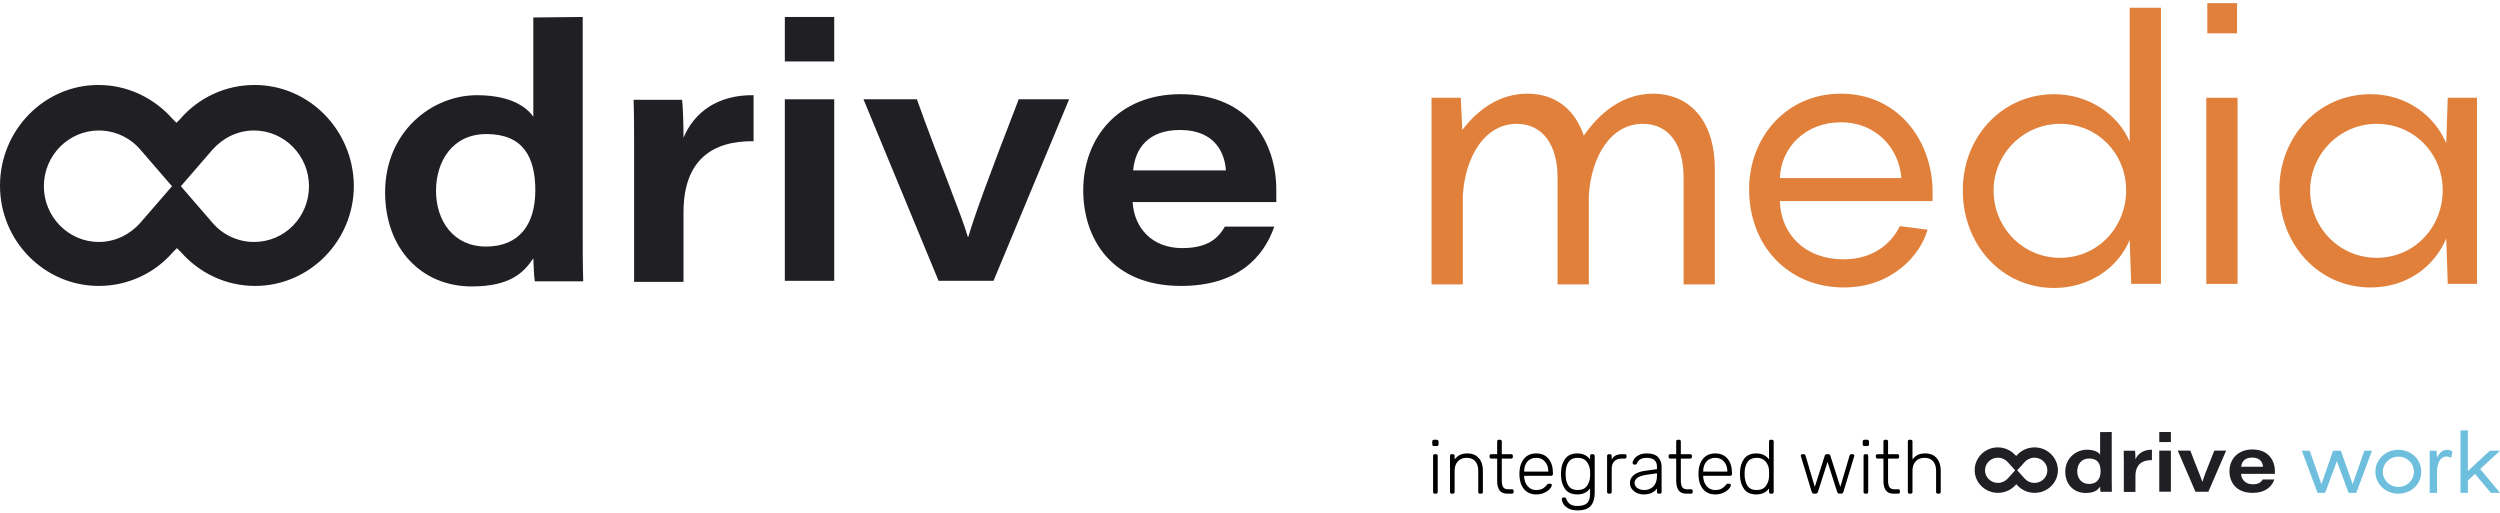
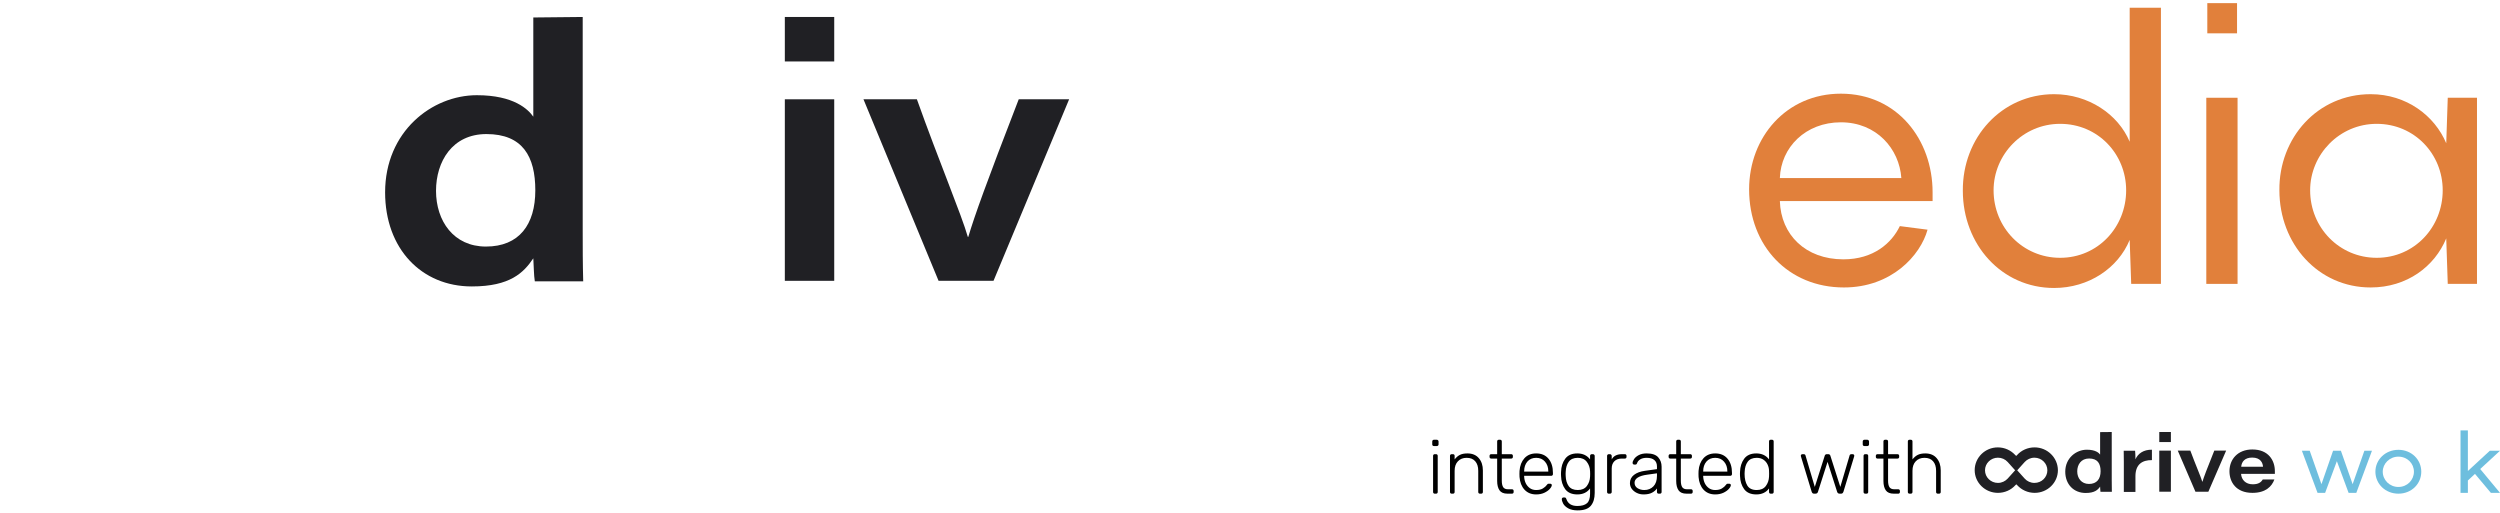
<svg xmlns="http://www.w3.org/2000/svg" width="395" height="81" viewBox="0 0 395 81" fill="none">
  <g clip-path="url(#clip0_1787_27674)">
    <path d="M92.067 2.681V36.29C92.067 38.956 92.067 41.703 92.146 44.45H84.501C84.341 43.48 84.341 42.026 84.262 40.814C82.748 43.076 80.598 45.258 74.545 45.258C66.581 45.258 60.847 39.279 60.847 30.392C60.847 20.778 68.253 15.042 75.342 15.042C81.235 15.042 83.465 17.304 84.262 18.435V2.762L92.067 2.681ZM68.891 30.15C68.891 34.916 71.678 38.956 76.775 38.956C82.032 38.956 84.58 35.482 84.58 30.069C84.58 24.737 82.589 21.182 76.855 21.182C71.439 21.182 68.891 25.545 68.891 30.15Z" fill="#202024" />
-     <path d="M100.19 23.525C100.19 20.94 100.19 18.355 100.11 15.769H107.756C107.915 16.739 107.995 19.89 107.995 21.748C109.667 17.789 113.331 14.961 119.065 15.042V22.313C112.614 22.233 107.995 25.222 107.995 33.543V44.531H100.19V23.525Z" fill="#202024" />
    <path d="M124.003 2.681H131.808V9.71H124.003V2.681ZM124.003 15.688H131.808V44.369H124.003V15.688Z" fill="#202024" />
    <path d="M144.87 15.688C148.294 25.302 151.958 34.028 152.914 37.421H152.993C153.949 34.189 155.861 28.857 160.958 15.688H168.922L156.976 44.369H148.294L136.428 15.688H144.87Z" fill="#202024" />
-     <path d="M178.956 31.927C179.195 36.048 182.062 39.198 186.761 39.198C190.505 39.198 192.336 37.906 193.531 35.805H201.336C199.663 40.653 195.522 45.177 186.602 45.177C175.452 45.177 171.151 37.502 171.151 30.069C171.151 21.829 176.647 14.881 186.522 14.881C197.433 14.881 201.655 22.637 201.655 29.988C201.655 30.635 201.655 31.119 201.655 31.927H178.956ZM193.69 26.918C193.531 24.333 192.097 20.536 186.443 20.536C181.425 20.536 179.355 23.444 179.036 26.918H193.69Z" fill="#202024" />
-     <path d="M40.219 13.426C35.6 13.426 31.379 15.446 28.512 18.759L27.875 19.405L27.238 18.759C24.371 15.527 20.229 13.426 15.53 13.426C7.009 13.426 0 20.536 0 29.342C0 38.067 7.009 45.177 15.61 45.177C20.229 45.177 24.45 43.157 27.317 39.845L27.954 39.198L28.592 39.845C31.459 43.076 35.6 45.177 40.299 45.177C48.901 45.177 55.909 38.067 55.909 29.342C55.829 20.536 48.821 13.426 40.219 13.426ZM40.14 38.229C37.591 38.229 35.202 37.098 33.609 35.24L27.875 28.615L22.141 35.24C20.548 37.017 18.238 38.229 15.61 38.229C10.831 38.229 6.929 34.27 6.929 29.423C6.929 24.575 10.831 20.617 15.61 20.617C18.159 20.617 20.548 21.748 22.141 23.606L27.875 30.231L33.609 23.606C35.202 21.828 37.512 20.617 40.14 20.617C44.918 20.617 48.821 24.575 48.821 29.423C48.821 34.27 44.998 38.229 40.14 38.229Z" fill="#202024" />
-     <path d="M270.944 26.595V44.934H266.006V28.049C266.006 22.96 263.776 19.566 259.555 19.566C254.538 19.566 251.432 24.656 251.034 30.877V44.934H246.096V28.049C246.096 22.96 243.786 19.566 239.645 19.566C234.627 19.566 231.521 24.656 231.123 30.877V44.934H226.185V15.446H230.804L231.043 20.536C233.512 17.304 236.937 14.8 241.317 14.8C245.857 14.8 248.883 17.385 250.237 21.425C252.786 17.789 256.37 14.8 261.228 14.8C267.52 14.881 270.944 19.728 270.944 26.595Z" fill="#E1803B" />
    <path d="M305.27 31.766H281.218C281.377 37.098 285.28 40.976 291.253 40.976C296.032 40.976 298.899 38.391 300.173 35.724L304.553 36.29C303.438 40.33 298.899 45.419 291.333 45.419C282.572 45.419 276.36 38.875 276.36 29.908C276.36 21.667 282.253 14.8 290.855 14.8C299.775 14.8 305.35 22.071 305.35 30.392V31.766H305.27ZM281.218 28.13H300.412C300.093 23.525 296.509 19.324 290.855 19.324C285.28 19.324 281.377 23.283 281.218 28.13Z" fill="#E1803B" />
    <path d="M324.543 14.881C329.959 14.881 334.658 18.031 336.49 22.394V1.227H341.428V44.854H336.729L336.49 37.906C334.658 42.349 330.039 45.5 324.543 45.5C316.261 45.5 310.128 38.633 310.128 30.15C310.049 21.748 316.261 14.881 324.543 14.881ZM325.499 40.733C331.472 40.733 335.932 35.886 335.932 30.069C335.932 24.333 331.472 19.566 325.499 19.566C319.606 19.566 314.986 24.414 314.986 30.069C314.986 35.967 319.606 40.733 325.499 40.733Z" fill="#E1803B" />
    <path d="M353.534 44.854H348.596V15.446H353.534V44.854Z" fill="#E1803B" />
    <path d="M374.559 14.881C380.214 14.881 384.674 18.274 386.506 22.636L386.745 15.446H391.443V44.854H386.745L386.506 37.663C384.674 42.107 380.293 45.419 374.559 45.419C366.276 45.419 360.144 38.552 360.144 30.069C360.064 21.748 366.197 14.881 374.559 14.881ZM375.515 40.733C381.488 40.733 385.948 35.886 385.948 30.069C385.948 24.333 381.488 19.566 375.515 19.566C369.621 19.566 365.002 24.414 365.002 30.069C365.002 35.967 369.621 40.733 375.515 40.733Z" fill="#E1803B" />
    <path d="M353.453 0.5H348.754V5.267H353.453V0.5Z" fill="#E1803B" />
  </g>
  <path d="M226.559 70.476C226.479 70.476 226.415 70.452 226.367 70.404C226.319 70.356 226.295 70.292 226.295 70.212V69.756C226.295 69.676 226.319 69.612 226.367 69.564C226.415 69.508 226.479 69.48 226.559 69.48H227.015C227.095 69.48 227.159 69.508 227.207 69.564C227.263 69.612 227.291 69.676 227.291 69.756V70.212C227.291 70.292 227.263 70.356 227.207 70.404C227.159 70.452 227.095 70.476 227.015 70.476H226.559ZM226.691 78C226.611 78 226.547 77.976 226.499 77.928C226.451 77.88 226.427 77.816 226.427 77.736V72.024C226.427 71.944 226.451 71.88 226.499 71.832C226.547 71.784 226.611 71.76 226.691 71.76H226.895C226.975 71.76 227.039 71.784 227.087 71.832C227.135 71.88 227.159 71.944 227.159 72.024V77.736C227.159 77.816 227.135 77.88 227.087 77.928C227.039 77.976 226.975 78 226.895 78H226.691ZM229.363 78C229.283 78 229.219 77.976 229.171 77.928C229.123 77.88 229.099 77.816 229.099 77.736V72.024C229.099 71.944 229.123 71.88 229.171 71.832C229.219 71.784 229.283 71.76 229.363 71.76H229.567C229.647 71.76 229.711 71.784 229.759 71.832C229.807 71.88 229.831 71.944 229.831 72.024V72.588C230.071 72.276 230.343 72.04 230.647 71.88C230.959 71.72 231.359 71.64 231.847 71.64C232.631 71.64 233.235 71.892 233.659 72.396C234.083 72.892 234.295 73.536 234.295 74.328V77.736C234.295 77.816 234.271 77.88 234.223 77.928C234.175 77.976 234.111 78 234.031 78H233.827C233.747 78 233.683 77.976 233.635 77.928C233.587 77.88 233.563 77.816 233.563 77.736V74.388C233.563 73.74 233.403 73.236 233.083 72.876C232.771 72.516 232.319 72.336 231.727 72.336C231.151 72.336 230.691 72.52 230.347 72.888C230.003 73.248 229.831 73.748 229.831 74.388V77.736C229.831 77.816 229.807 77.88 229.759 77.928C229.711 77.976 229.647 78 229.567 78H229.363ZM238.183 78C237.591 78 237.171 77.824 236.923 77.472C236.675 77.112 236.551 76.62 236.551 75.996V72.456H235.615C235.535 72.456 235.471 72.432 235.423 72.384C235.375 72.336 235.351 72.272 235.351 72.192V72.024C235.351 71.944 235.375 71.88 235.423 71.832C235.471 71.784 235.535 71.76 235.615 71.76H236.551V69.744C236.551 69.664 236.575 69.6 236.623 69.552C236.671 69.504 236.735 69.48 236.815 69.48H237.019C237.099 69.48 237.163 69.504 237.211 69.552C237.259 69.6 237.283 69.664 237.283 69.744V71.76H238.771C238.851 71.76 238.915 71.784 238.963 71.832C239.011 71.88 239.035 71.944 239.035 72.024V72.192C239.035 72.272 239.011 72.336 238.963 72.384C238.915 72.432 238.851 72.456 238.771 72.456H237.283V75.948C237.283 76.396 237.355 76.736 237.499 76.968C237.651 77.192 237.899 77.304 238.243 77.304H238.891C238.971 77.304 239.035 77.328 239.083 77.376C239.131 77.424 239.155 77.488 239.155 77.568V77.736C239.155 77.816 239.131 77.88 239.083 77.928C239.035 77.976 238.971 78 238.891 78H238.183ZM242.712 78.12C241.952 78.12 241.34 77.872 240.876 77.376C240.412 76.872 240.148 76.2 240.084 75.36L240.072 74.88L240.084 74.4C240.148 73.568 240.408 72.9 240.864 72.396C241.328 71.892 241.944 71.64 242.712 71.64C243.544 71.64 244.192 71.916 244.656 72.468C245.128 73.02 245.364 73.776 245.364 74.736V74.916C245.364 74.996 245.336 75.06 245.28 75.108C245.232 75.156 245.168 75.18 245.088 75.18H240.816V75.3C240.832 75.676 240.916 76.028 241.068 76.356C241.228 76.676 241.448 76.936 241.728 77.136C242.008 77.328 242.336 77.424 242.712 77.424C243.152 77.424 243.508 77.34 243.78 77.172C244.06 76.996 244.26 76.82 244.38 76.644C244.452 76.548 244.504 76.488 244.536 76.464C244.576 76.44 244.644 76.428 244.74 76.428H244.932C245.004 76.428 245.064 76.448 245.112 76.488C245.16 76.528 245.184 76.58 245.184 76.644C245.184 76.812 245.076 77.016 244.86 77.256C244.652 77.488 244.36 77.692 243.984 77.868C243.608 78.036 243.184 78.12 242.712 78.12ZM244.632 74.508V74.46C244.632 73.844 244.456 73.336 244.104 72.936C243.76 72.536 243.296 72.336 242.712 72.336C242.128 72.336 241.664 72.536 241.32 72.936C240.984 73.336 240.816 73.844 240.816 74.46V74.508H244.632ZM249.275 80.64C248.651 80.64 248.151 80.532 247.775 80.316C247.399 80.1 247.135 79.852 246.983 79.572C246.839 79.3 246.767 79.06 246.767 78.852C246.767 78.78 246.791 78.72 246.839 78.672C246.895 78.624 246.959 78.6 247.031 78.6H247.199C247.271 78.6 247.327 78.616 247.367 78.648C247.415 78.688 247.455 78.756 247.487 78.852C247.735 79.58 248.311 79.944 249.215 79.944C249.903 79.944 250.411 79.8 250.739 79.512C251.067 79.232 251.231 78.728 251.231 78V77.172C250.767 77.804 250.095 78.12 249.215 78.12C248.351 78.12 247.711 77.84 247.295 77.28C246.887 76.712 246.671 76.024 246.647 75.216L246.635 74.88L246.647 74.544C246.671 73.736 246.887 73.052 247.295 72.492C247.711 71.924 248.351 71.64 249.215 71.64C250.087 71.64 250.759 71.956 251.231 72.588V72.036C251.231 71.956 251.255 71.892 251.303 71.844C251.351 71.788 251.415 71.76 251.495 71.76H251.687C251.767 71.76 251.831 71.788 251.879 71.844C251.935 71.892 251.963 71.956 251.963 72.036V77.88C251.963 78.736 251.763 79.408 251.363 79.896C250.963 80.392 250.267 80.64 249.275 80.64ZM249.287 77.424C249.919 77.424 250.395 77.216 250.715 76.8C251.035 76.376 251.207 75.88 251.231 75.312C251.239 75.232 251.243 75.088 251.243 74.88C251.243 74.672 251.239 74.528 251.231 74.448C251.207 73.88 251.035 73.388 250.715 72.972C250.395 72.548 249.919 72.336 249.287 72.336C248.639 72.336 248.163 72.544 247.859 72.96C247.563 73.368 247.403 73.896 247.379 74.544L247.367 74.88L247.379 75.216C247.403 75.864 247.563 76.396 247.859 76.812C248.163 77.22 248.639 77.424 249.287 77.424ZM254.183 78C254.103 78 254.039 77.976 253.991 77.928C253.943 77.88 253.919 77.816 253.919 77.736V72.036C253.919 71.956 253.943 71.892 253.991 71.844C254.039 71.788 254.103 71.76 254.183 71.76H254.375C254.455 71.76 254.519 71.788 254.567 71.844C254.623 71.892 254.651 71.956 254.651 72.036V72.588C254.939 72.036 255.483 71.76 256.283 71.76H256.727C256.807 71.76 256.871 71.784 256.919 71.832C256.967 71.88 256.991 71.944 256.991 72.024V72.192C256.991 72.272 256.967 72.336 256.919 72.384C256.871 72.432 256.807 72.456 256.727 72.456H256.211C255.731 72.456 255.351 72.596 255.071 72.876C254.791 73.156 254.651 73.536 254.651 74.016V77.736C254.651 77.816 254.623 77.88 254.567 77.928C254.519 77.976 254.455 78 254.375 78H254.183ZM259.677 78.12C259.293 78.12 258.937 78.04 258.609 77.88C258.281 77.72 258.017 77.504 257.817 77.232C257.625 76.96 257.529 76.66 257.529 76.332C257.529 75.804 257.741 75.372 258.165 75.036C258.597 74.7 259.177 74.484 259.905 74.388L261.801 74.124V73.704C261.801 73.264 261.665 72.928 261.393 72.696C261.129 72.456 260.721 72.336 260.169 72.336C259.761 72.336 259.425 72.416 259.161 72.576C258.905 72.736 258.741 72.928 258.669 73.152C258.637 73.248 258.597 73.316 258.549 73.356C258.509 73.388 258.453 73.404 258.381 73.404H258.213C258.141 73.404 258.077 73.38 258.021 73.332C257.973 73.276 257.949 73.212 257.949 73.14C257.949 72.964 258.029 72.76 258.189 72.528C258.349 72.288 258.597 72.08 258.933 71.904C259.269 71.728 259.681 71.64 260.169 71.64C261.025 71.64 261.633 71.844 261.993 72.252C262.353 72.66 262.533 73.156 262.533 73.74V77.736C262.533 77.816 262.509 77.88 262.461 77.928C262.413 77.976 262.349 78 262.269 78H262.065C261.985 78 261.921 77.976 261.873 77.928C261.825 77.88 261.801 77.816 261.801 77.736V77.172C261.625 77.436 261.365 77.66 261.021 77.844C260.685 78.028 260.237 78.12 259.677 78.12ZM259.797 77.424C260.381 77.424 260.861 77.232 261.237 76.848C261.613 76.464 261.801 75.912 261.801 75.192V74.784L260.253 75C259.597 75.088 259.101 75.24 258.765 75.456C258.429 75.672 258.261 75.944 258.261 76.272C258.261 76.64 258.413 76.924 258.717 77.124C259.029 77.324 259.389 77.424 259.797 77.424ZM266.472 78C265.88 78 265.46 77.824 265.212 77.472C264.964 77.112 264.84 76.62 264.84 75.996V72.456H263.904C263.824 72.456 263.76 72.432 263.712 72.384C263.664 72.336 263.64 72.272 263.64 72.192V72.024C263.64 71.944 263.664 71.88 263.712 71.832C263.76 71.784 263.824 71.76 263.904 71.76H264.84V69.744C264.84 69.664 264.864 69.6 264.912 69.552C264.96 69.504 265.024 69.48 265.104 69.48H265.308C265.388 69.48 265.452 69.504 265.5 69.552C265.548 69.6 265.572 69.664 265.572 69.744V71.76H267.06C267.14 71.76 267.204 71.784 267.252 71.832C267.3 71.88 267.324 71.944 267.324 72.024V72.192C267.324 72.272 267.3 72.336 267.252 72.384C267.204 72.432 267.14 72.456 267.06 72.456H265.572V75.948C265.572 76.396 265.644 76.736 265.788 76.968C265.94 77.192 266.188 77.304 266.532 77.304H267.18C267.26 77.304 267.324 77.328 267.372 77.376C267.42 77.424 267.444 77.488 267.444 77.568V77.736C267.444 77.816 267.42 77.88 267.372 77.928C267.324 77.976 267.26 78 267.18 78H266.472ZM271.001 78.12C270.241 78.12 269.629 77.872 269.165 77.376C268.701 76.872 268.437 76.2 268.373 75.36L268.361 74.88L268.373 74.4C268.437 73.568 268.697 72.9 269.153 72.396C269.617 71.892 270.233 71.64 271.001 71.64C271.833 71.64 272.481 71.916 272.945 72.468C273.417 73.02 273.653 73.776 273.653 74.736V74.916C273.653 74.996 273.625 75.06 273.569 75.108C273.521 75.156 273.457 75.18 273.377 75.18H269.105V75.3C269.121 75.676 269.205 76.028 269.357 76.356C269.517 76.676 269.737 76.936 270.017 77.136C270.297 77.328 270.625 77.424 271.001 77.424C271.441 77.424 271.797 77.34 272.069 77.172C272.349 76.996 272.549 76.82 272.669 76.644C272.741 76.548 272.793 76.488 272.825 76.464C272.865 76.44 272.933 76.428 273.029 76.428H273.221C273.293 76.428 273.353 76.448 273.401 76.488C273.449 76.528 273.473 76.58 273.473 76.644C273.473 76.812 273.365 77.016 273.149 77.256C272.941 77.488 272.649 77.692 272.273 77.868C271.897 78.036 271.473 78.12 271.001 78.12ZM272.921 74.508V74.46C272.921 73.844 272.745 73.336 272.393 72.936C272.049 72.536 271.585 72.336 271.001 72.336C270.417 72.336 269.953 72.536 269.609 72.936C269.273 73.336 269.105 73.844 269.105 74.46V74.508H272.921ZM277.492 78.12C276.628 78.12 275.988 77.84 275.572 77.28C275.164 76.712 274.948 76.024 274.924 75.216L274.912 74.88L274.924 74.544C274.948 73.736 275.164 73.052 275.572 72.492C275.988 71.924 276.628 71.64 277.492 71.64C278.364 71.64 279.036 71.956 279.508 72.588V69.744C279.508 69.664 279.532 69.6 279.58 69.552C279.628 69.504 279.692 69.48 279.772 69.48H279.976C280.056 69.48 280.12 69.504 280.168 69.552C280.216 69.6 280.24 69.664 280.24 69.744V77.736C280.24 77.816 280.216 77.88 280.168 77.928C280.12 77.976 280.056 78 279.976 78H279.772C279.692 78 279.628 77.976 279.58 77.928C279.532 77.88 279.508 77.816 279.508 77.736V77.172C279.044 77.804 278.372 78.12 277.492 78.12ZM277.564 77.424C278.196 77.424 278.672 77.216 278.992 76.8C279.312 76.376 279.484 75.88 279.508 75.312C279.516 75.232 279.52 75.076 279.52 74.844C279.52 74.612 279.516 74.456 279.508 74.376C279.5 74.032 279.424 73.708 279.28 73.404C279.136 73.092 278.92 72.836 278.632 72.636C278.344 72.436 277.988 72.336 277.564 72.336C276.916 72.336 276.44 72.544 276.136 72.96C275.84 73.368 275.68 73.896 275.656 74.544L275.644 74.88C275.644 75.624 275.788 76.236 276.076 76.716C276.364 77.188 276.86 77.424 277.564 77.424ZM286.629 78C286.525 78 286.445 77.976 286.389 77.928C286.333 77.88 286.285 77.804 286.245 77.7L284.553 72.132L284.529 72C284.529 71.936 284.553 71.88 284.601 71.832C284.649 71.784 284.705 71.76 284.769 71.76H284.997C285.069 71.76 285.129 71.78 285.177 71.82C285.225 71.86 285.253 71.9 285.261 71.94L286.737 76.932L288.309 72C288.325 71.936 288.361 71.88 288.417 71.832C288.473 71.784 288.545 71.76 288.633 71.76H288.873C288.961 71.76 289.033 71.784 289.089 71.832C289.145 71.88 289.181 71.936 289.197 72L290.769 76.932L292.245 71.94C292.253 71.9 292.281 71.86 292.329 71.82C292.377 71.78 292.437 71.76 292.509 71.76H292.737C292.801 71.76 292.857 71.784 292.905 71.832C292.953 71.88 292.977 71.936 292.977 72L292.953 72.132L291.261 77.7C291.221 77.804 291.173 77.88 291.117 77.928C291.061 77.976 290.981 78 290.877 78H290.673C290.457 78 290.321 77.9 290.265 77.7L288.753 72.972L287.241 77.7C287.185 77.9 287.049 78 286.833 78H286.629ZM294.575 70.476C294.495 70.476 294.431 70.452 294.383 70.404C294.335 70.356 294.311 70.292 294.311 70.212V69.756C294.311 69.676 294.335 69.612 294.383 69.564C294.431 69.508 294.495 69.48 294.575 69.48H295.031C295.111 69.48 295.175 69.508 295.223 69.564C295.279 69.612 295.307 69.676 295.307 69.756V70.212C295.307 70.292 295.279 70.356 295.223 70.404C295.175 70.452 295.111 70.476 295.031 70.476H294.575ZM294.707 78C294.627 78 294.563 77.976 294.515 77.928C294.467 77.88 294.443 77.816 294.443 77.736V72.024C294.443 71.944 294.467 71.88 294.515 71.832C294.563 71.784 294.627 71.76 294.707 71.76H294.911C294.991 71.76 295.055 71.784 295.103 71.832C295.151 71.88 295.175 71.944 295.175 72.024V77.736C295.175 77.816 295.151 77.88 295.103 77.928C295.055 77.976 294.991 78 294.911 78H294.707ZM299.215 78C298.623 78 298.203 77.824 297.955 77.472C297.707 77.112 297.583 76.62 297.583 75.996V72.456H296.647C296.567 72.456 296.503 72.432 296.455 72.384C296.407 72.336 296.383 72.272 296.383 72.192V72.024C296.383 71.944 296.407 71.88 296.455 71.832C296.503 71.784 296.567 71.76 296.647 71.76H297.583V69.744C297.583 69.664 297.607 69.6 297.655 69.552C297.703 69.504 297.767 69.48 297.847 69.48H298.051C298.131 69.48 298.195 69.504 298.243 69.552C298.291 69.6 298.315 69.664 298.315 69.744V71.76H299.803C299.883 71.76 299.947 71.784 299.995 71.832C300.043 71.88 300.067 71.944 300.067 72.024V72.192C300.067 72.272 300.043 72.336 299.995 72.384C299.947 72.432 299.883 72.456 299.803 72.456H298.315V75.948C298.315 76.396 298.387 76.736 298.531 76.968C298.683 77.192 298.931 77.304 299.275 77.304H299.923C300.003 77.304 300.067 77.328 300.115 77.376C300.163 77.424 300.187 77.488 300.187 77.568V77.736C300.187 77.816 300.163 77.88 300.115 77.928C300.067 77.976 300.003 78 299.923 78H299.215ZM301.703 78C301.623 78 301.559 77.976 301.511 77.928C301.463 77.88 301.439 77.816 301.439 77.736V69.744C301.439 69.664 301.463 69.6 301.511 69.552C301.559 69.504 301.623 69.48 301.703 69.48H301.907C301.987 69.48 302.051 69.504 302.099 69.552C302.147 69.6 302.171 69.664 302.171 69.744V72.588C302.411 72.276 302.683 72.04 302.987 71.88C303.299 71.72 303.699 71.64 304.187 71.64C304.971 71.64 305.575 71.892 305.999 72.396C306.423 72.892 306.635 73.536 306.635 74.328V77.736C306.635 77.816 306.611 77.88 306.563 77.928C306.515 77.976 306.451 78 306.371 78H306.167C306.087 78 306.023 77.976 305.975 77.928C305.927 77.88 305.903 77.816 305.903 77.736V74.388C305.903 73.74 305.743 73.236 305.423 72.876C305.111 72.516 304.659 72.336 304.067 72.336C303.491 72.336 303.031 72.52 302.687 72.888C302.343 73.248 302.171 73.748 302.171 74.388V77.736C302.171 77.816 302.147 77.88 302.099 77.928C302.051 77.976 301.987 78 301.907 78H301.703Z" fill="black" />
  <path d="M333.654 68.256V75.861C333.654 76.464 333.654 77.086 333.673 77.707H331.874C331.837 77.488 331.837 77.159 331.818 76.885C331.462 77.397 330.956 77.89 329.533 77.89C327.66 77.89 326.311 76.537 326.311 74.526C326.311 72.351 328.053 71.053 329.72 71.053C331.106 71.053 331.631 71.565 331.818 71.821V68.274L333.654 68.256ZM328.203 74.472C328.203 75.55 328.859 76.464 330.057 76.464C331.294 76.464 331.893 75.678 331.893 74.453C331.893 73.247 331.425 72.442 330.076 72.442C328.802 72.442 328.203 73.43 328.203 74.472Z" fill="#202024" />
  <path d="M335.565 72.973C335.565 72.388 335.565 71.803 335.546 71.218H337.344C337.382 71.437 337.4 72.15 337.4 72.57C337.794 71.675 338.655 71.035 340.004 71.053V72.698C338.487 72.68 337.4 73.356 337.4 75.24V77.726H335.565V72.973Z" fill="#202024" />
  <path d="M341.165 68.256H343.001V69.846H341.165V68.256ZM341.165 71.199H343.001V77.689H341.165V71.199Z" fill="#202024" />
  <path d="M346.073 71.199C346.878 73.375 347.74 75.349 347.965 76.117H347.984C348.208 75.386 348.658 74.179 349.857 71.199H351.73L348.92 77.689H346.878L344.087 71.199H346.073Z" fill="#202024" />
  <path d="M354.09 74.874C354.146 75.806 354.821 76.519 355.926 76.519C356.806 76.519 357.237 76.227 357.518 75.751H359.354C358.96 76.848 357.986 77.872 355.888 77.872C353.266 77.872 352.254 76.135 352.254 74.453C352.254 72.589 353.547 71.016 355.87 71.016C358.436 71.016 359.429 72.772 359.429 74.435C359.429 74.581 359.429 74.691 359.429 74.874H354.09ZM357.555 73.74C357.518 73.155 357.181 72.296 355.851 72.296C354.671 72.296 354.184 72.954 354.109 73.74H357.555Z" fill="#202024" />
  <path d="M321.459 70.687C320.373 70.687 319.38 71.144 318.706 71.894L318.556 72.04L318.406 71.894C317.732 71.163 316.758 70.687 315.653 70.687C313.648 70.687 312 72.296 312 74.289C312 76.263 313.648 77.872 315.671 77.872C316.758 77.872 317.751 77.415 318.425 76.665L318.575 76.519L318.725 76.665C319.399 77.397 320.373 77.872 321.478 77.872C323.501 77.872 325.15 76.263 325.15 74.289C325.131 72.296 323.483 70.687 321.459 70.687ZM321.441 76.3C320.841 76.3 320.279 76.044 319.905 75.623L318.556 74.124L317.207 75.623C316.833 76.026 316.29 76.3 315.671 76.3C314.548 76.3 313.63 75.404 313.63 74.307C313.63 73.21 314.548 72.314 315.671 72.314C316.271 72.314 316.833 72.57 317.207 72.991L318.556 74.49L319.905 72.991C320.279 72.589 320.823 72.314 321.441 72.314C322.565 72.314 323.483 73.21 323.483 74.307C323.483 75.404 322.583 76.3 321.441 76.3Z" fill="#202024" />
  <path d="M374.77 71.218L372.297 77.872H371.079L369.225 72.863L367.371 77.872H366.172L363.699 71.218H364.936L366.79 76.501L368.626 71.218H369.862L371.716 76.501L373.571 71.218H374.77Z" fill="#6EBEDE" />
  <path d="M375.313 74.526C375.313 72.625 376.886 71.071 378.947 71.071C381.026 71.071 382.562 72.625 382.562 74.526C382.562 76.446 381.026 78 378.947 78C376.886 78 375.313 76.446 375.313 74.526ZM381.401 74.526C381.401 73.228 380.352 72.15 378.947 72.15C377.561 72.15 376.474 73.247 376.474 74.526C376.474 75.843 377.561 76.94 378.947 76.94C380.352 76.94 381.401 75.843 381.401 74.526Z" fill="#6EBEDE" />
-   <path d="M387.489 71.364L387.283 72.351C387.151 72.26 386.87 72.132 386.552 72.132C385.503 72.132 385.053 73.283 385.053 74.545V77.872H383.892V71.218H384.979L385.053 72.278V72.296C385.409 71.583 385.878 71.071 386.627 71.071C387.039 71.071 387.339 71.236 387.489 71.364Z" fill="#6EBEDE" />
  <path d="M391.872 74.106L395 77.872H393.558L391.047 74.874L389.924 75.916V77.872H388.762V68H389.924V74.417L393.389 71.218H395L391.872 74.106Z" fill="#6EBEDE" />
  <defs>
    <clipPath id="clip0_1787_27674">
      <rect width="391.364" height="45" fill="white" transform="translate(0 0.5)" />
    </clipPath>
  </defs>
</svg>